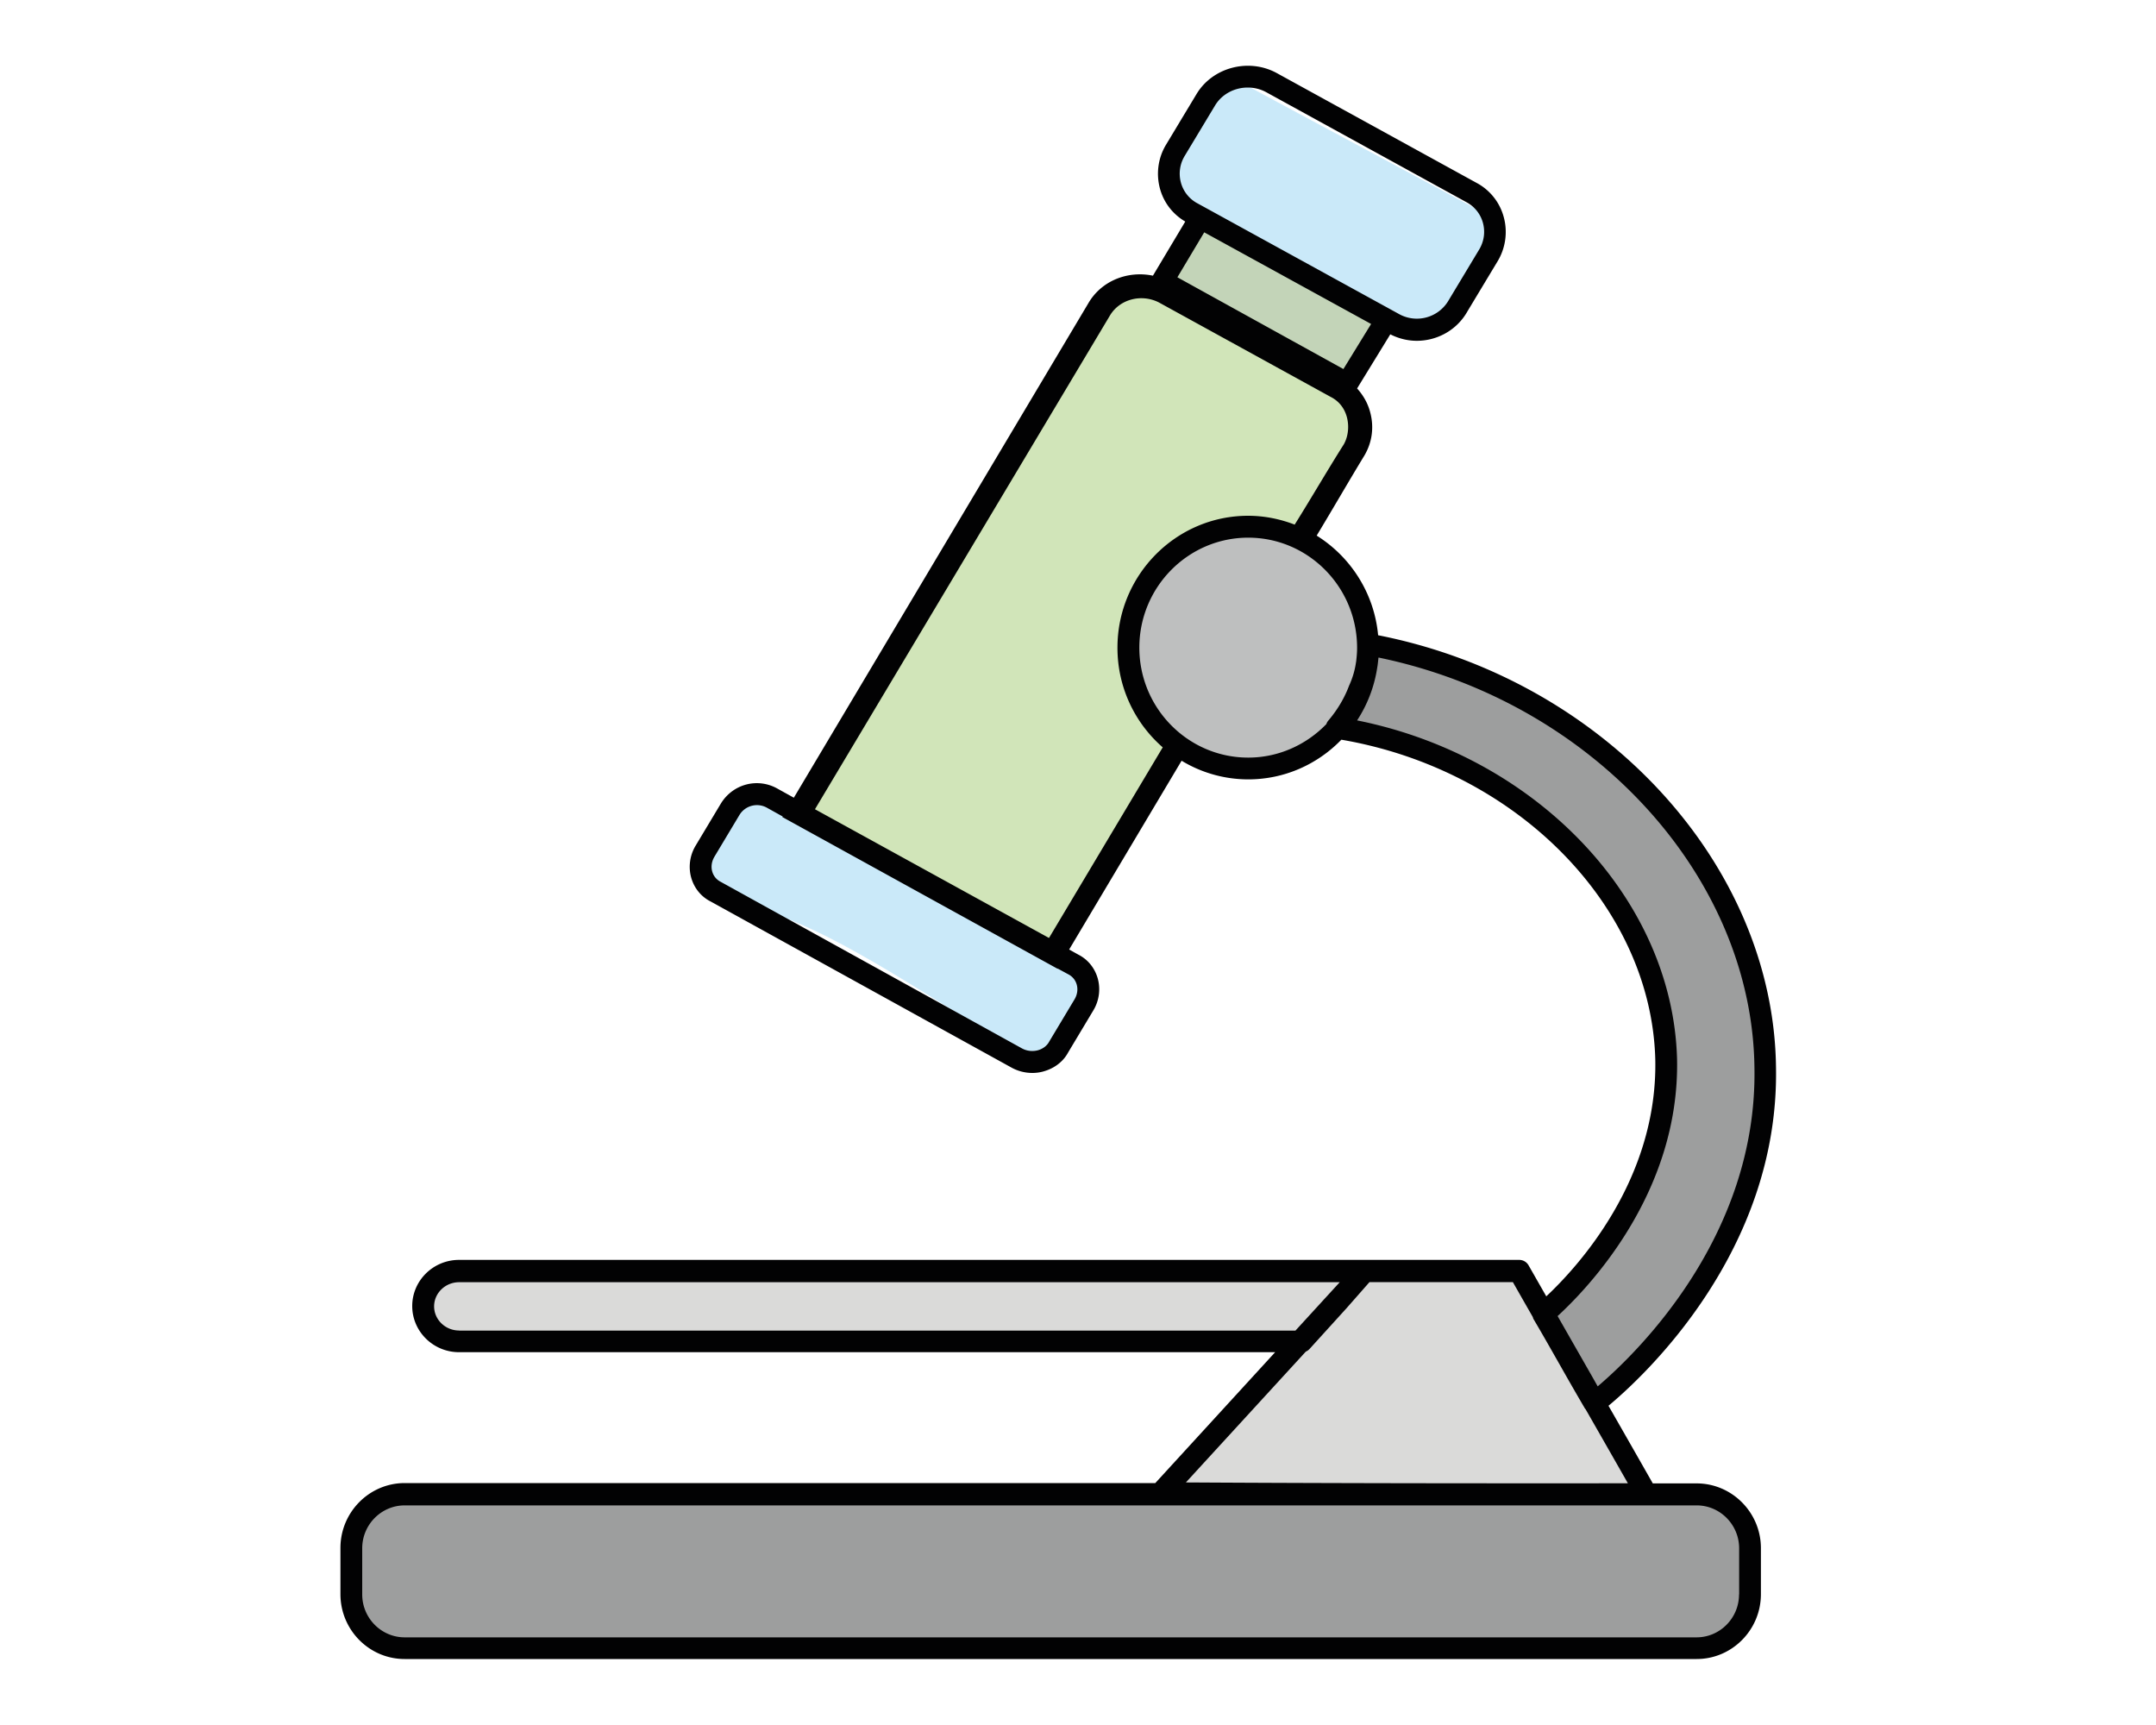
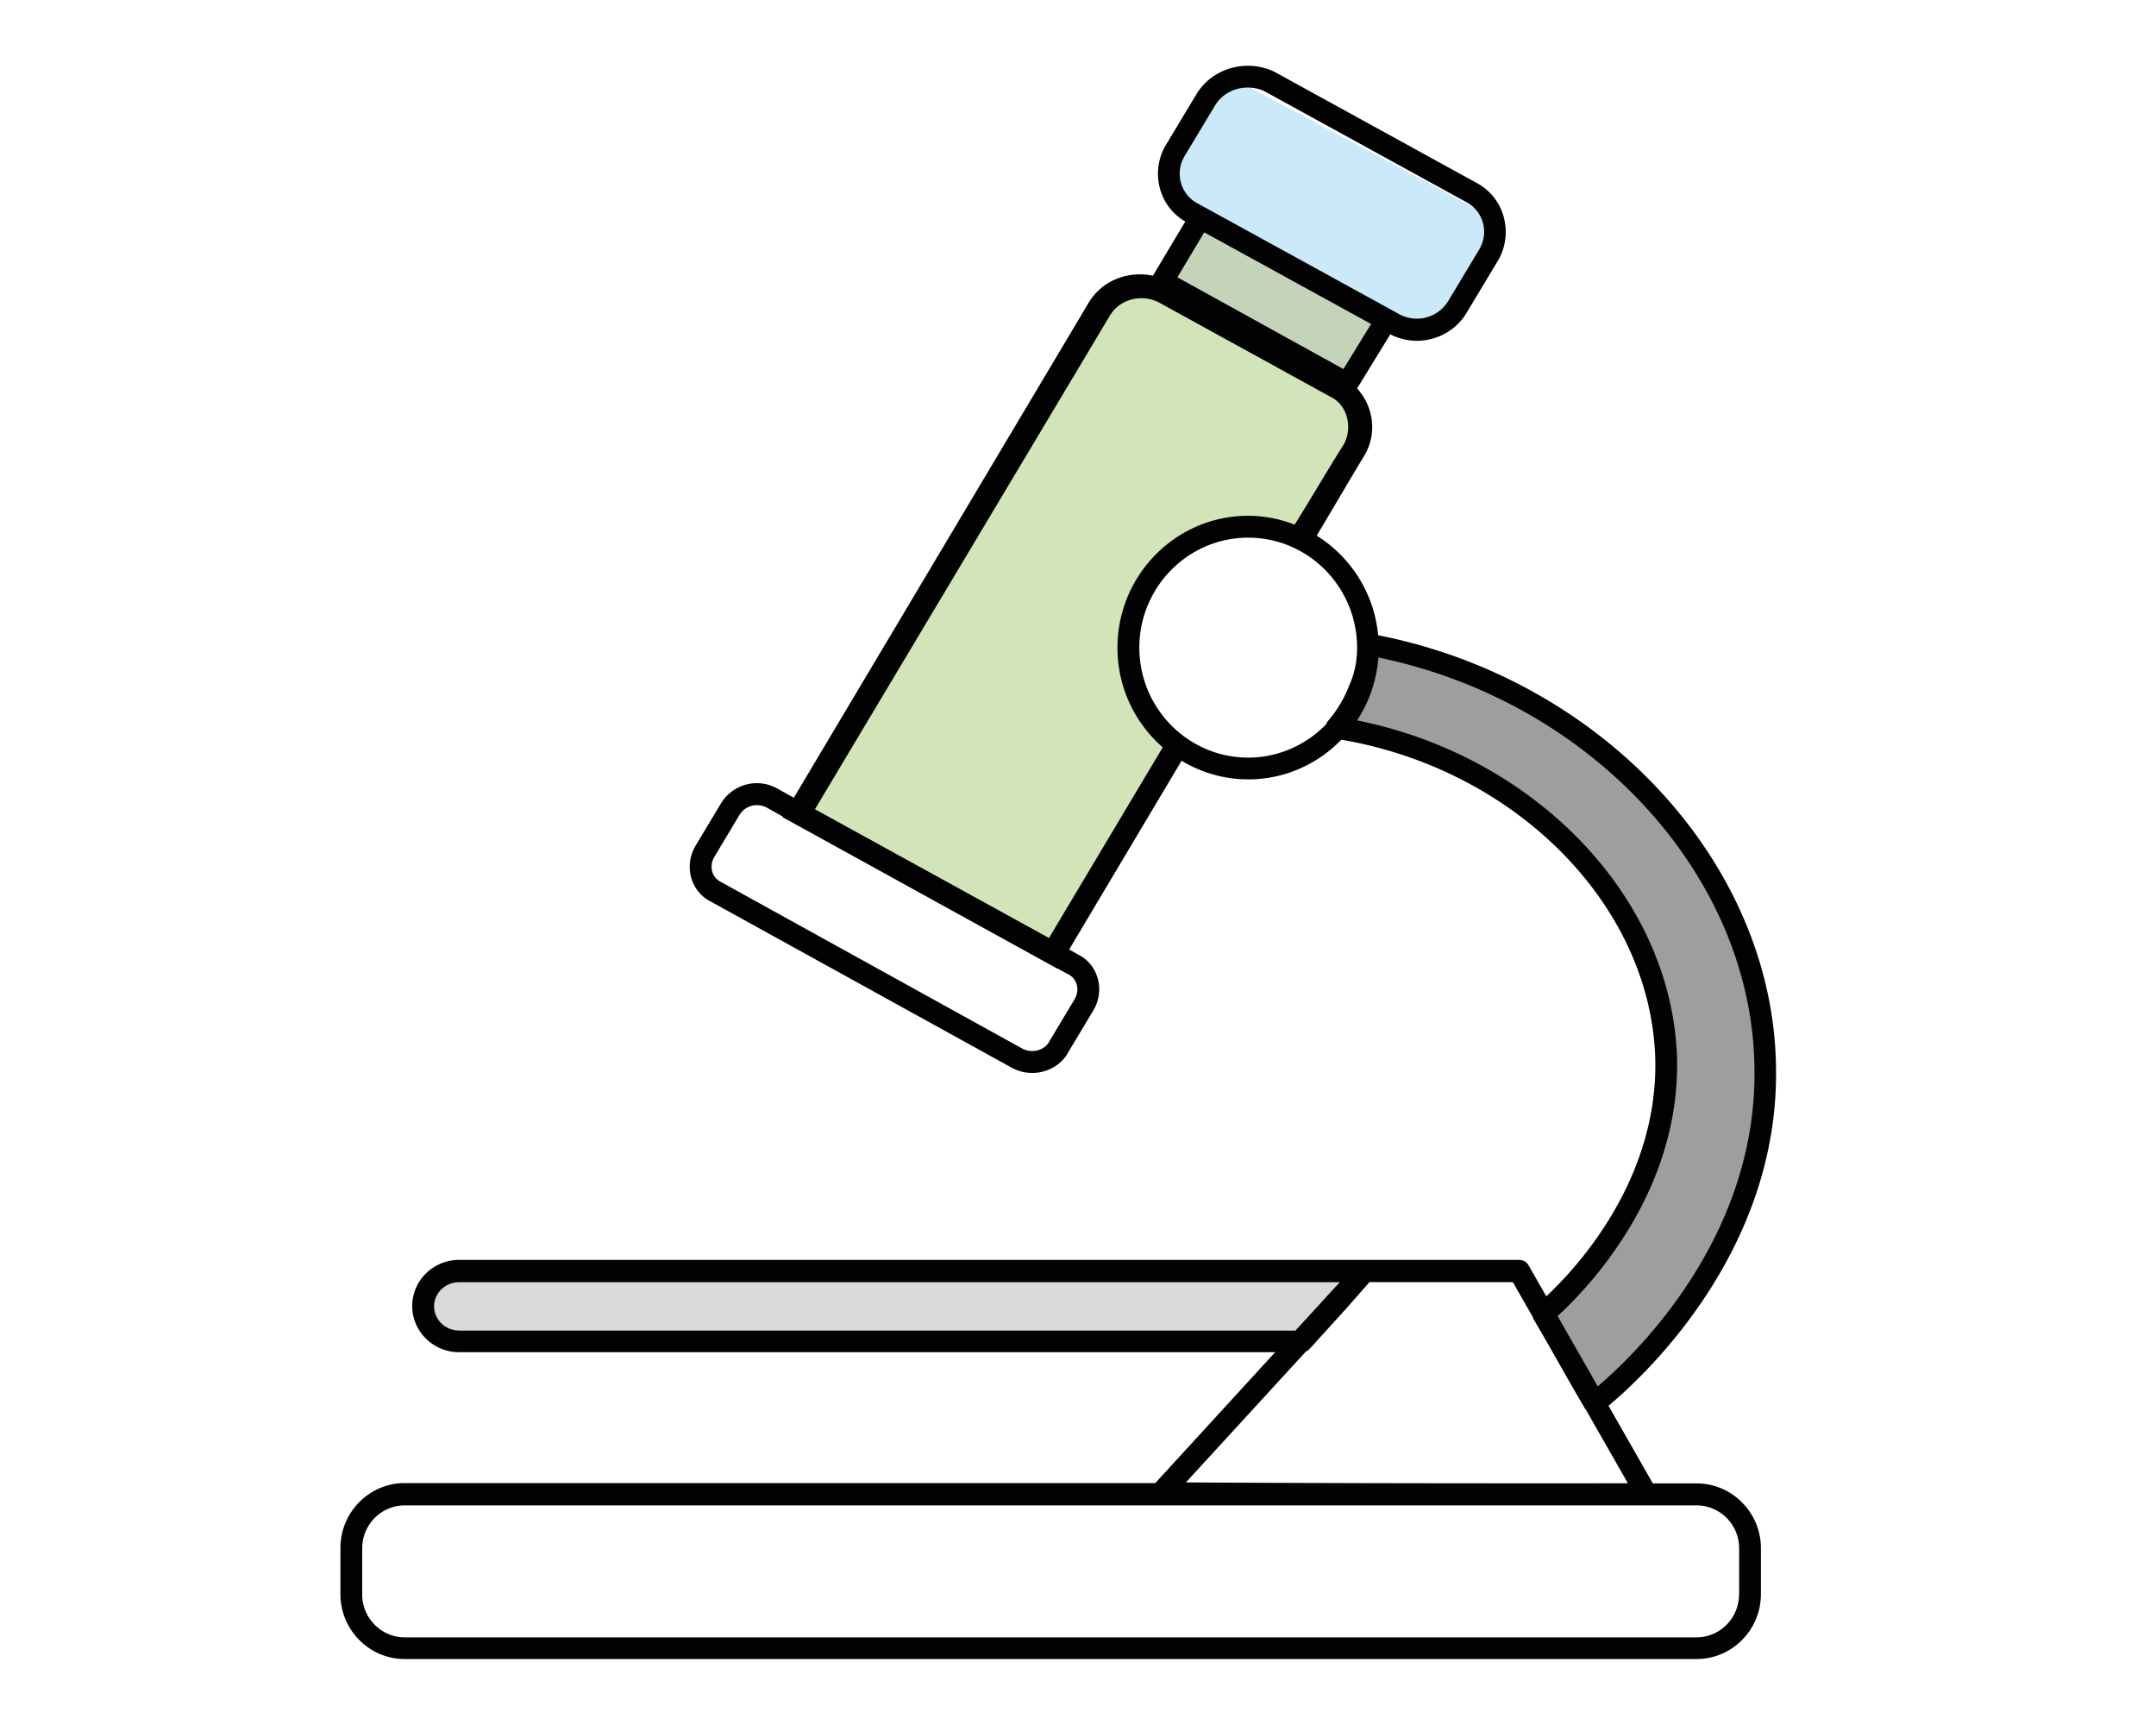
<svg xmlns="http://www.w3.org/2000/svg" version="1.1" id="obgect" x="0" y="0" viewBox="0 0 200 160" style="enable-background:new 0 0 200 160" xml:space="preserve">
  <style>.st2,.st3,.st4{opacity:.5;fill:#96d5f4;enable-background:new}.st3,.st4{fill:#3d3e3e}.st4{fill:#b6b6b5}</style>
  <g id="fill_00000127723328864170095390000010652488729961941130_">
    <path id="_x39__00000150086697957582545730000007545966893812176551_" d="M122.95 34.47c-4.64-2.65-9.39-5.3-14.03-7.96-.1 0-.5-.1-.81-.61-.1-.31-.1-.51-.1-.61.1-.61.91-3.47 3.03-4.08.2-.1.4-.1.71-.1.3.1.71.1 1.01.2 4.75 2.65 9.39 5.41 14.14 8.06.4.1 1.01.41 1.11.92s-.3.92-1.01 1.94c-1.21 1.84-1.01 2.55-1.72 2.96-.21-.01-1.01.09-2.33-.72z" style="opacity:.5;fill:#88aa72;enable-background:new" />
    <path id="_x38__00000105417700609593832730000012098762549628052134_" d="M125.88 38.34c-.1-.71-.5-1.12-.71-1.33-6.46-3.47-12.92-6.94-19.39-10.4-.61.31-1.21.61-1.92 1.12-.91.61-1.62 1.33-2.12 1.94-8.67 14.28-17.25 28.56-25.94 42.84-.81.71-1.01 1.73-.71 2.75.3.92 1.21 1.53 2.12 1.63 10.3 5.41 17.37 9.18 18.58 10.1.2.1.81.71 1.62.61.71-.1 1.11-.71 1.21-.92.61-.82 5.45-9.18 10.9-18.56-1.01-.1-2.02-.82-2.93-2.14-1.72-2.65-1.51-7.14-.4-10 .61-1.53 1.62-2.96 2.83-3.98 1.31-1.12 2.83-1.43 4.44-1.94.4-.31.91-.41 1.51-.41h2.63c.81 0 1.51.41 2.12.92 3.13-5.41 5.45-9.59 6.26-10.81 0-.4 0-.91-.1-1.42z" style="opacity:.5;fill:#a5cc74;enable-background:new" />
-     <path id="_x37__00000150786433298767486870000017616544440849402791_" class="st2" d="M93.88 97.2C81.86 89.55 75.8 85.77 70.05 84.24c-1.72-.41-4.14-.92-4.85-2.65-.91-2.24 1.41-5 1.62-5.2 1.51-1.84 3.53-2.35 4.24-2.55 9.89 5.61 19.69 11.22 29.58 16.93-.5 2.24-1.21 3.98-1.72 5.1-.71 1.43-1.11 1.94-1.72 2.14-1.1.61-2.72-.41-3.32-.81z" />
    <path id="_x36__00000034797968651983074650000003371126486152960140_" class="st2" d="M131.84 30.18c-2.22-.92-14.74-6.53-20.5-10.91-.71-.51-2.02-1.63-2.52-3.37-.61-2.24.3-5.1 2.42-6.73 1.82-1.33 3.74-1.33 4.44-1.22 7.37 3.98 14.84 7.96 22.21 11.93.1.61.1 1.53 0 2.65-.2 1.73-.81 2.96-1.82 4.9-.91 1.73-1.31 2.04-1.62 2.24-1 .61-2.01.61-2.61.51z" />
-     <path id="_x35__00000056412522862246364190000004445613784902370494_" class="st3" d="M162.33 143.61c-.4-1.63-.71-3.16-2.12-4.08-2.02-1.43-4.64-.41-4.95-.2-39.38-.2-78.75-.51-118.13-.71-.1 0-.2.1-.3.2-.2.1-2.73 1.43-3.94 3.77-1.31 2.55-1.11 6.22.81 8.26 1.72 1.84 4.34 2.04 5.45 2.04 6.46.31 54.02.31 118.94 0 .81-.2 2.22-.71 3.33-1.84 2.02-2.55 1.21-6.02.91-7.44z" />
    <path id="_x34__00000137841329883726628120000011279882706725004687_" class="st4" d="M125.68 117.9c-28.07.1-56.24.2-84.31.2-1.21.51-2.12 1.73-2.12 2.96 0 1.43 1.01 2.75 2.52 3.16 25.95 0 51.9.1 77.74.1 2.13-2.13 4.15-4.28 6.17-6.42z" />
-     <path id="_x33__00000132780830724461982910000009838823053228452259_" class="st4" d="M108.72 137.49c5.86-6.32 11.61-12.75 17.47-19.07 4.95.1 9.79.2 14.74.2 3.63 6.43 7.27 12.85 10.8 19.28-14.34-.11-28.67-.31-43.01-.41z" />
    <path id="_x32__00000043418032188111344370000004044622295448412093_" class="st3" d="M143.95 121.17c2.12-1.84 5.75-5.41 8.18-11.22.91-2.24 3.63-8.77 1.82-17.03-1.51-7.04-5.35-11.42-7.37-13.67-3.84-4.28-7.77-6.43-9.59-7.45-3.03-1.63-5.86-2.65-7.67-3.16-1.51-.41-2.73-.71-3.74-.92 0-.31 0-.61.1-1.12.2-1.12.61-1.22 1.01-2.24.4-1.02.71-2.75.71-3.16 0-.1 0-.31.2-.51.1-.1.2-.1.2-.1 2.12.41 4.85 1.02 7.88 2.14 5.55 2.14 9.49 4.9 11.31 6.22 2.12 1.63 5.25 4.39 8.28 8.36 1.51 1.94 4.04 5.51 5.96 10.81 1.92 5.51 2.12 10.2 2.12 11.83 0 2.35 0 7.65-2.52 13.57-.2.61-2.52 3.88-6.97 10.4-2.73 3.88-4.04 5.92-5.25 5.81-2.74-.2-4.35-7.14-4.66-8.56z" />
-     <path id="_x31__00000056424307111576330860000002807959416235308729_" d="M111.65 69.76c-.91-.31-5.05-2.04-6.56-6.53-1.41-4.28.2-9.08 3.53-11.73 3.53-2.86 7.57-2.24 8.58-2.14.81.1 5.55.82 8.18 4.9 2.63 4.28 1.92 10.71-2.12 14.18-4.85 3.97-11.01 1.52-11.61 1.32z" style="opacity:.5;fill:#7e8080;enable-background:new" />
  </g>
  <path id="contour_00000006684568176433526380000007946081702048629392_" d="M157.38 137.59h-4.06c-1.37-2.41-2.74-4.81-4.11-7.2 3.2-2.66 15.83-14.27 15.54-31.36-.21-18.89-16.02-36-36.91-40.11-.36-3.91-2.56-7.28-5.7-9.24 1.5-2.48 2.93-4.97 4.44-7.45.71-1.22.91-2.65.5-4.08-.23-.82-.65-1.52-1.19-2.12l3.08-5.02c.79.4 1.63.6 2.46.6 1.88 0 3.71-.98 4.69-2.72l2.83-4.7c.72-1.22.92-2.7.54-4.07a5.083 5.083 0 0 0-2.54-3.17L118.37 6.74c-2.6-1.37-5.92-.47-7.39 2.01l-2.83 4.7c-.73 1.22-.92 2.7-.54 4.07.36 1.3 1.2 2.36 2.34 3.03l-3 5.02c-2.3-.48-4.78.44-6.01 2.59l-27.3 45.83-1.48-.82c-1.85-1.07-4.18-.47-5.3 1.38l-2.32 3.87c-.55.9-.7 1.99-.42 2.99.28.98.93 1.77 1.81 2.21L93.79 99a4 4 0 0 0 1.97.52c.37 0 .74-.05 1.1-.16.99-.29 1.79-.92 2.23-1.75l2.32-3.87c.55-.9.7-1.99.42-2.99-.28-.98-.93-1.77-1.81-2.21l-.84-.47 10.43-17.51a11.94 11.94 0 0 0 6.18 1.73c3.38 0 6.44-1.41 8.64-3.68 16.25 2.78 28.72 15.41 29.12 29.61.26 11.26-7.3 19.39-10.11 22.02-.55-.96-1.09-1.91-1.64-2.87a.996.996 0 0 0-.88-.51H42.58c-2.39 0-4.34 1.92-4.34 4.28 0 2.36 1.95 4.28 4.34 4.28h75.71l-11.12 12.14H37.54c-3.28 0-5.96 2.7-5.96 6.02v4.28c0 3.32 2.67 6.02 5.96 6.02h119.85c3.28 0 5.96-2.7 5.96-6.02v-4.28c-.01-3.29-2.68-5.99-5.97-5.99zm-47.5-123.1 2.83-4.7c.64-1.07 1.82-1.67 3.03-1.67.57 0 1.15.13 1.68.41l18.59 10.21c.77.41 1.32 1.09 1.55 1.92.23.84.11 1.71-.33 2.46l-2.84 4.72a3.405 3.405 0 0 1-4.68 1.25L111.1 18.87a3.096 3.096 0 0 1-1.55-1.92 3.17 3.17 0 0 1 .33-2.46zm1.83 7.06 15.48 8.5-2.57 4.18-15.4-8.51 2.49-4.17zM99.08 90.36c.4.2.68.54.8.96.13.45.05.95-.2 1.37l-2.35 3.92c-.2.38-.58.67-1.03.8-.51.14-1.06.08-1.52-.18L66.87 81.8c-.4-.2-.68-.54-.8-.96-.13-.45-.05-.95.2-1.37l2.32-3.87a1.898 1.898 0 0 1 2.59-.66l1.42.79-.03.05 25.54 14.08.01-.02.96.52zM97.31 87 77.6 76.16l-2-1.1 27.36-45.79c.91-1.53 2.93-2.04 4.54-1.22l15.95 8.77c.81.41 1.31 1.12 1.51 1.94.2.82.1 1.73-.3 2.45-1.55 2.45-3.02 4.99-4.56 7.45-1.35-.52-2.8-.82-4.32-.82-6.68 0-12.12 5.49-12.12 12.24 0 3.69 1.63 7 4.2 9.24L97.31 87zm18.48-16.73c-5.57 0-10.1-4.58-10.1-10.2s4.53-10.2 10.1-10.2c5.56 0 10.08 4.56 10.1 10.18v.05c0 .31-.02.61-.05.91l-.03.29c-.01.09-.03.17-.04.26-.1.61-.28 1.29-.62 2.03-.43 1.15-1.08 2.25-1.94 3.26a.94.94 0 0 0-.17.31c-1.85 1.91-4.42 3.11-7.25 3.11zm39.78 27.92c-.42-14.83-13.05-28.04-29.68-31.37.95-1.45 1.6-3.12 1.87-4.91.02-.12.04-.23.05-.34.02-.14.03-.28.05-.43 0-.05.01-.11.02-.15 19.76 4.07 34.67 20.24 34.87 38.06.27 15.8-11.17 26.68-14.54 29.54-.16-.28-.32-.57-.48-.85l-3.24-5.67c2.68-2.46 11.36-11.34 11.08-23.88zM42.59 123.41c-1.28 0-2.32-1.01-2.32-2.24s1.04-2.24 2.32-2.24h81.69l-4.11 4.49H42.59zm67.42 14.09 11.12-12.13c.13-.06.25-.14.35-.25l3.44-3.79 2.12-2.41h13.3c.62 1.09 1.23 2.16 1.85 3.24.02.08.04.16.09.23.81 1.37 1.59 2.75 2.37 4.12.78 1.38 1.57 2.76 2.38 4.14.01.02.03.03.05.05 1.31 2.29 2.62 4.58 3.93 6.88-13.46.01-27.3 0-41-.08zm51.31 10.39c0 2.19-1.77 3.98-3.94 3.98H37.54c-2.17 0-3.94-1.79-3.94-3.98v-4.28c0-2.19 1.77-3.98 3.94-3.98h119.85c2.17 0 3.94 1.79 3.94 3.98v4.28z" style="fill:#020203" />
</svg>